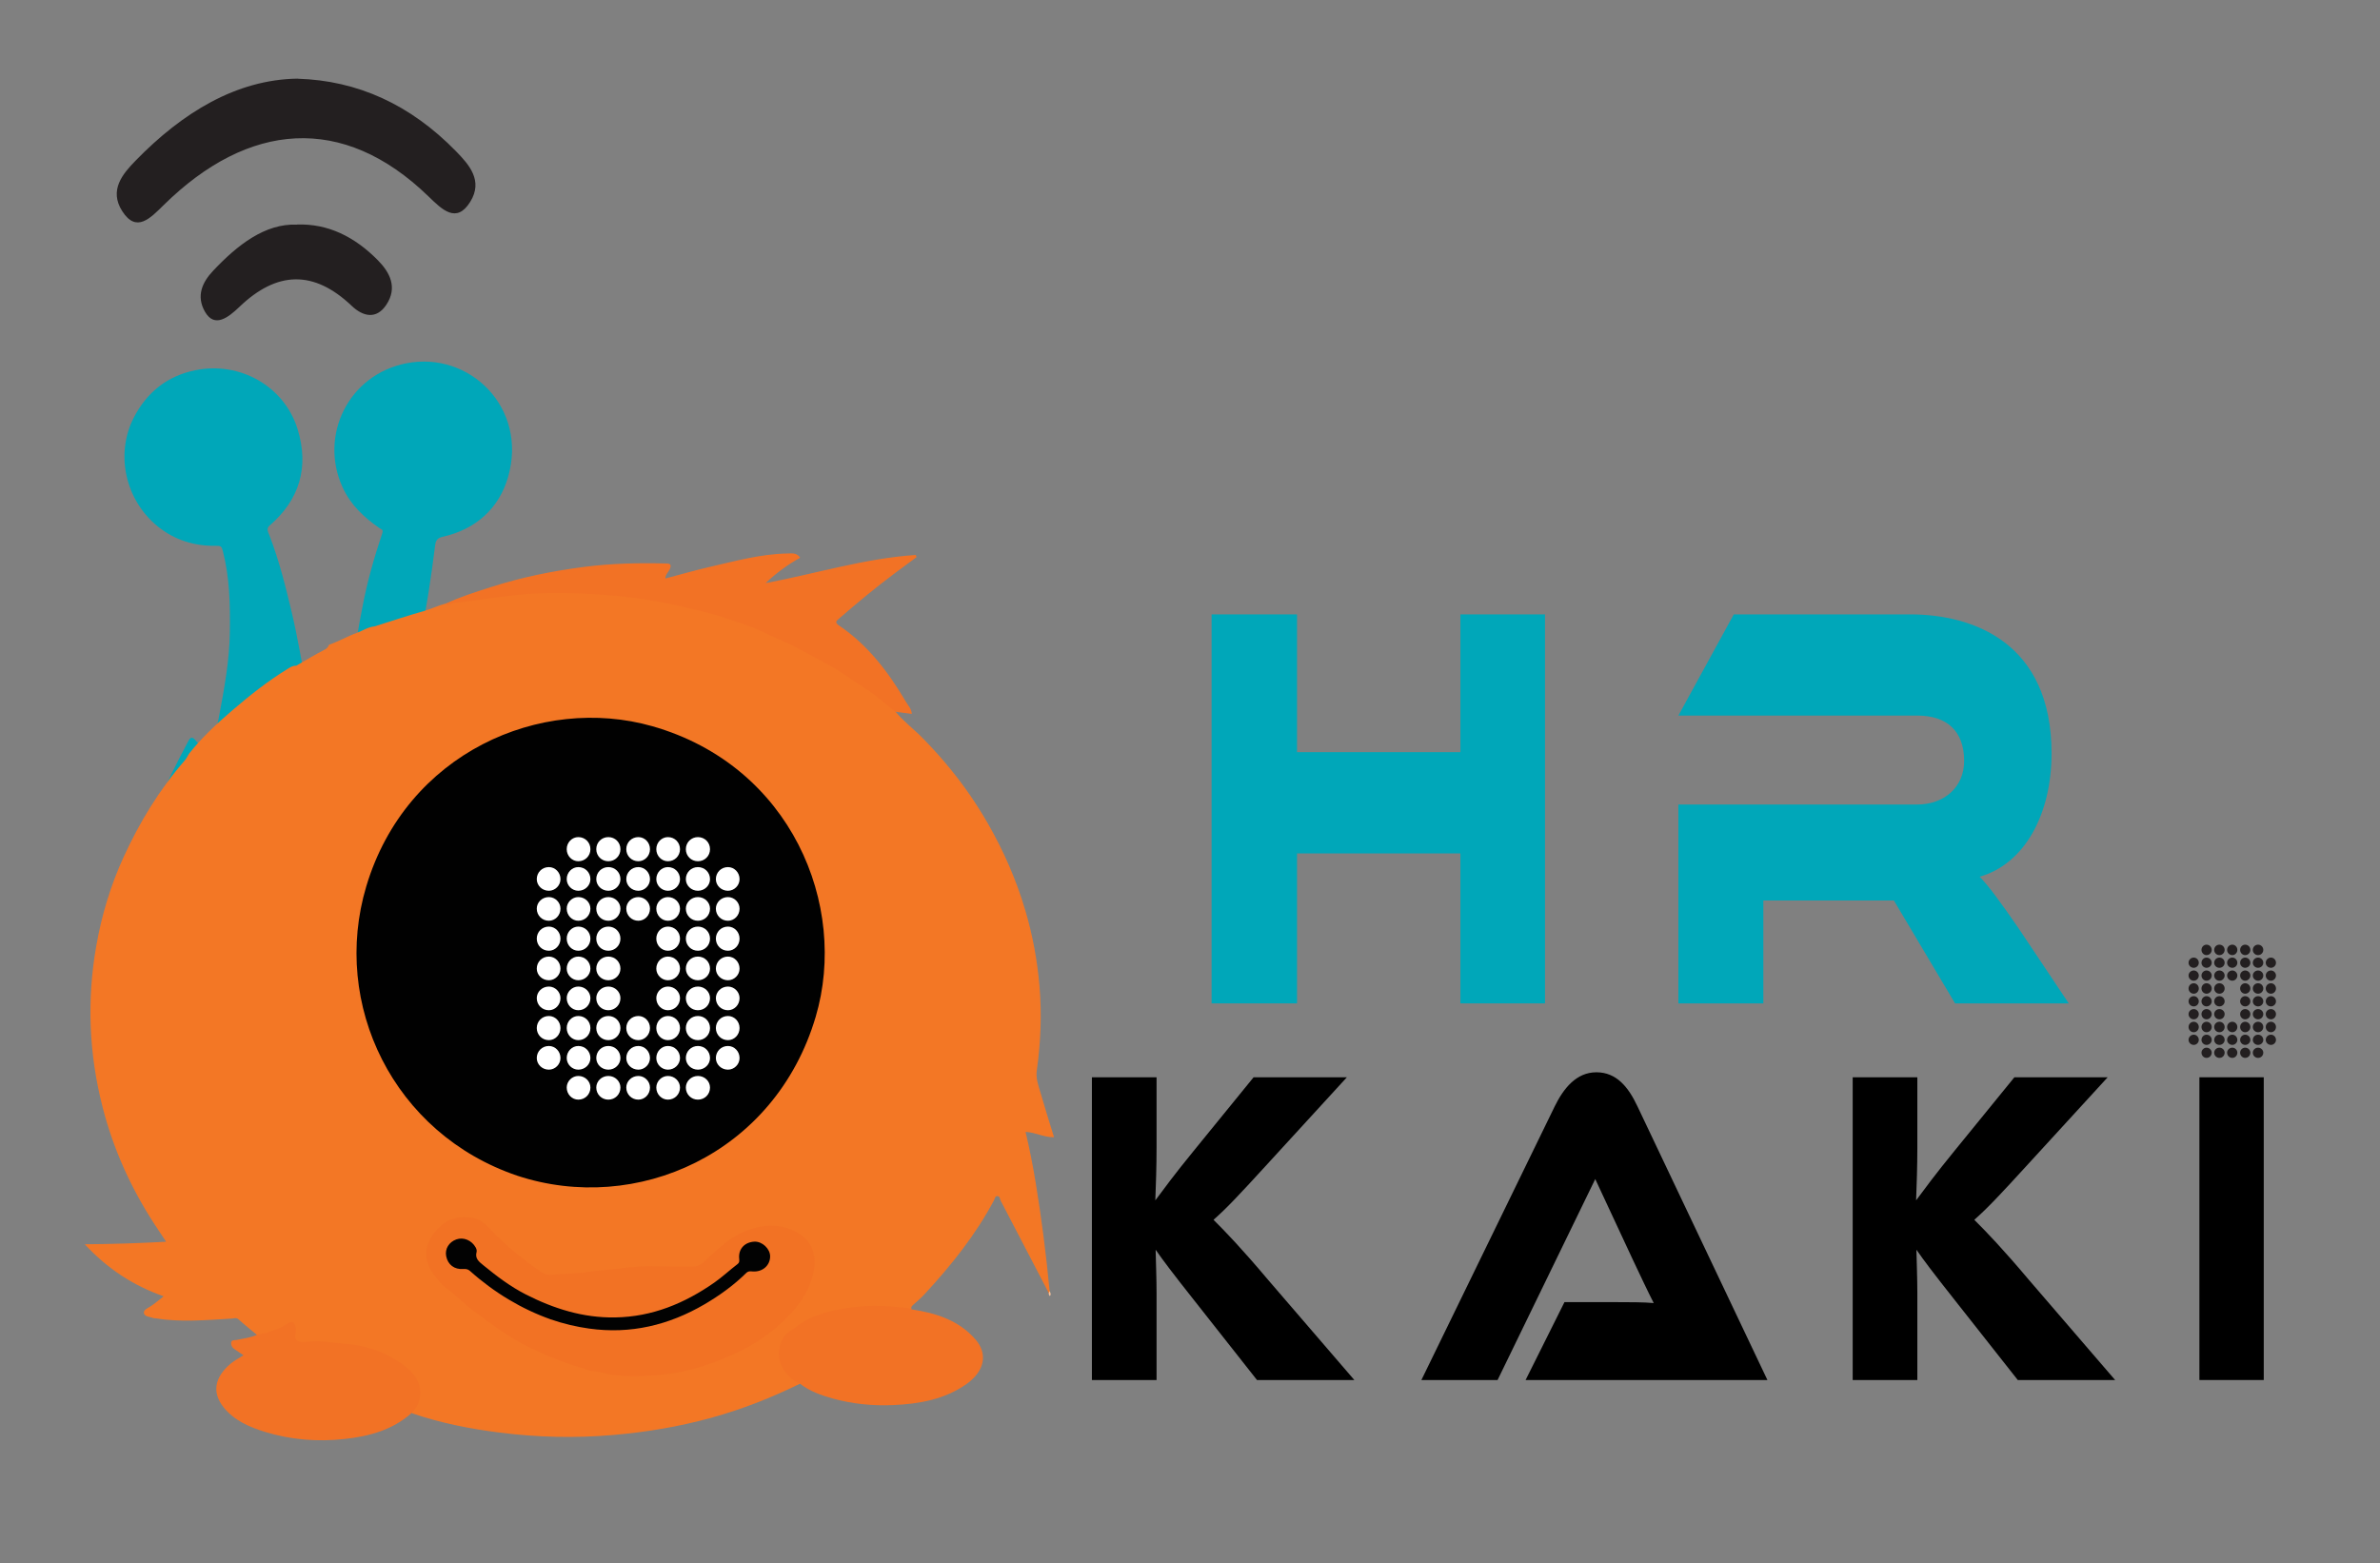
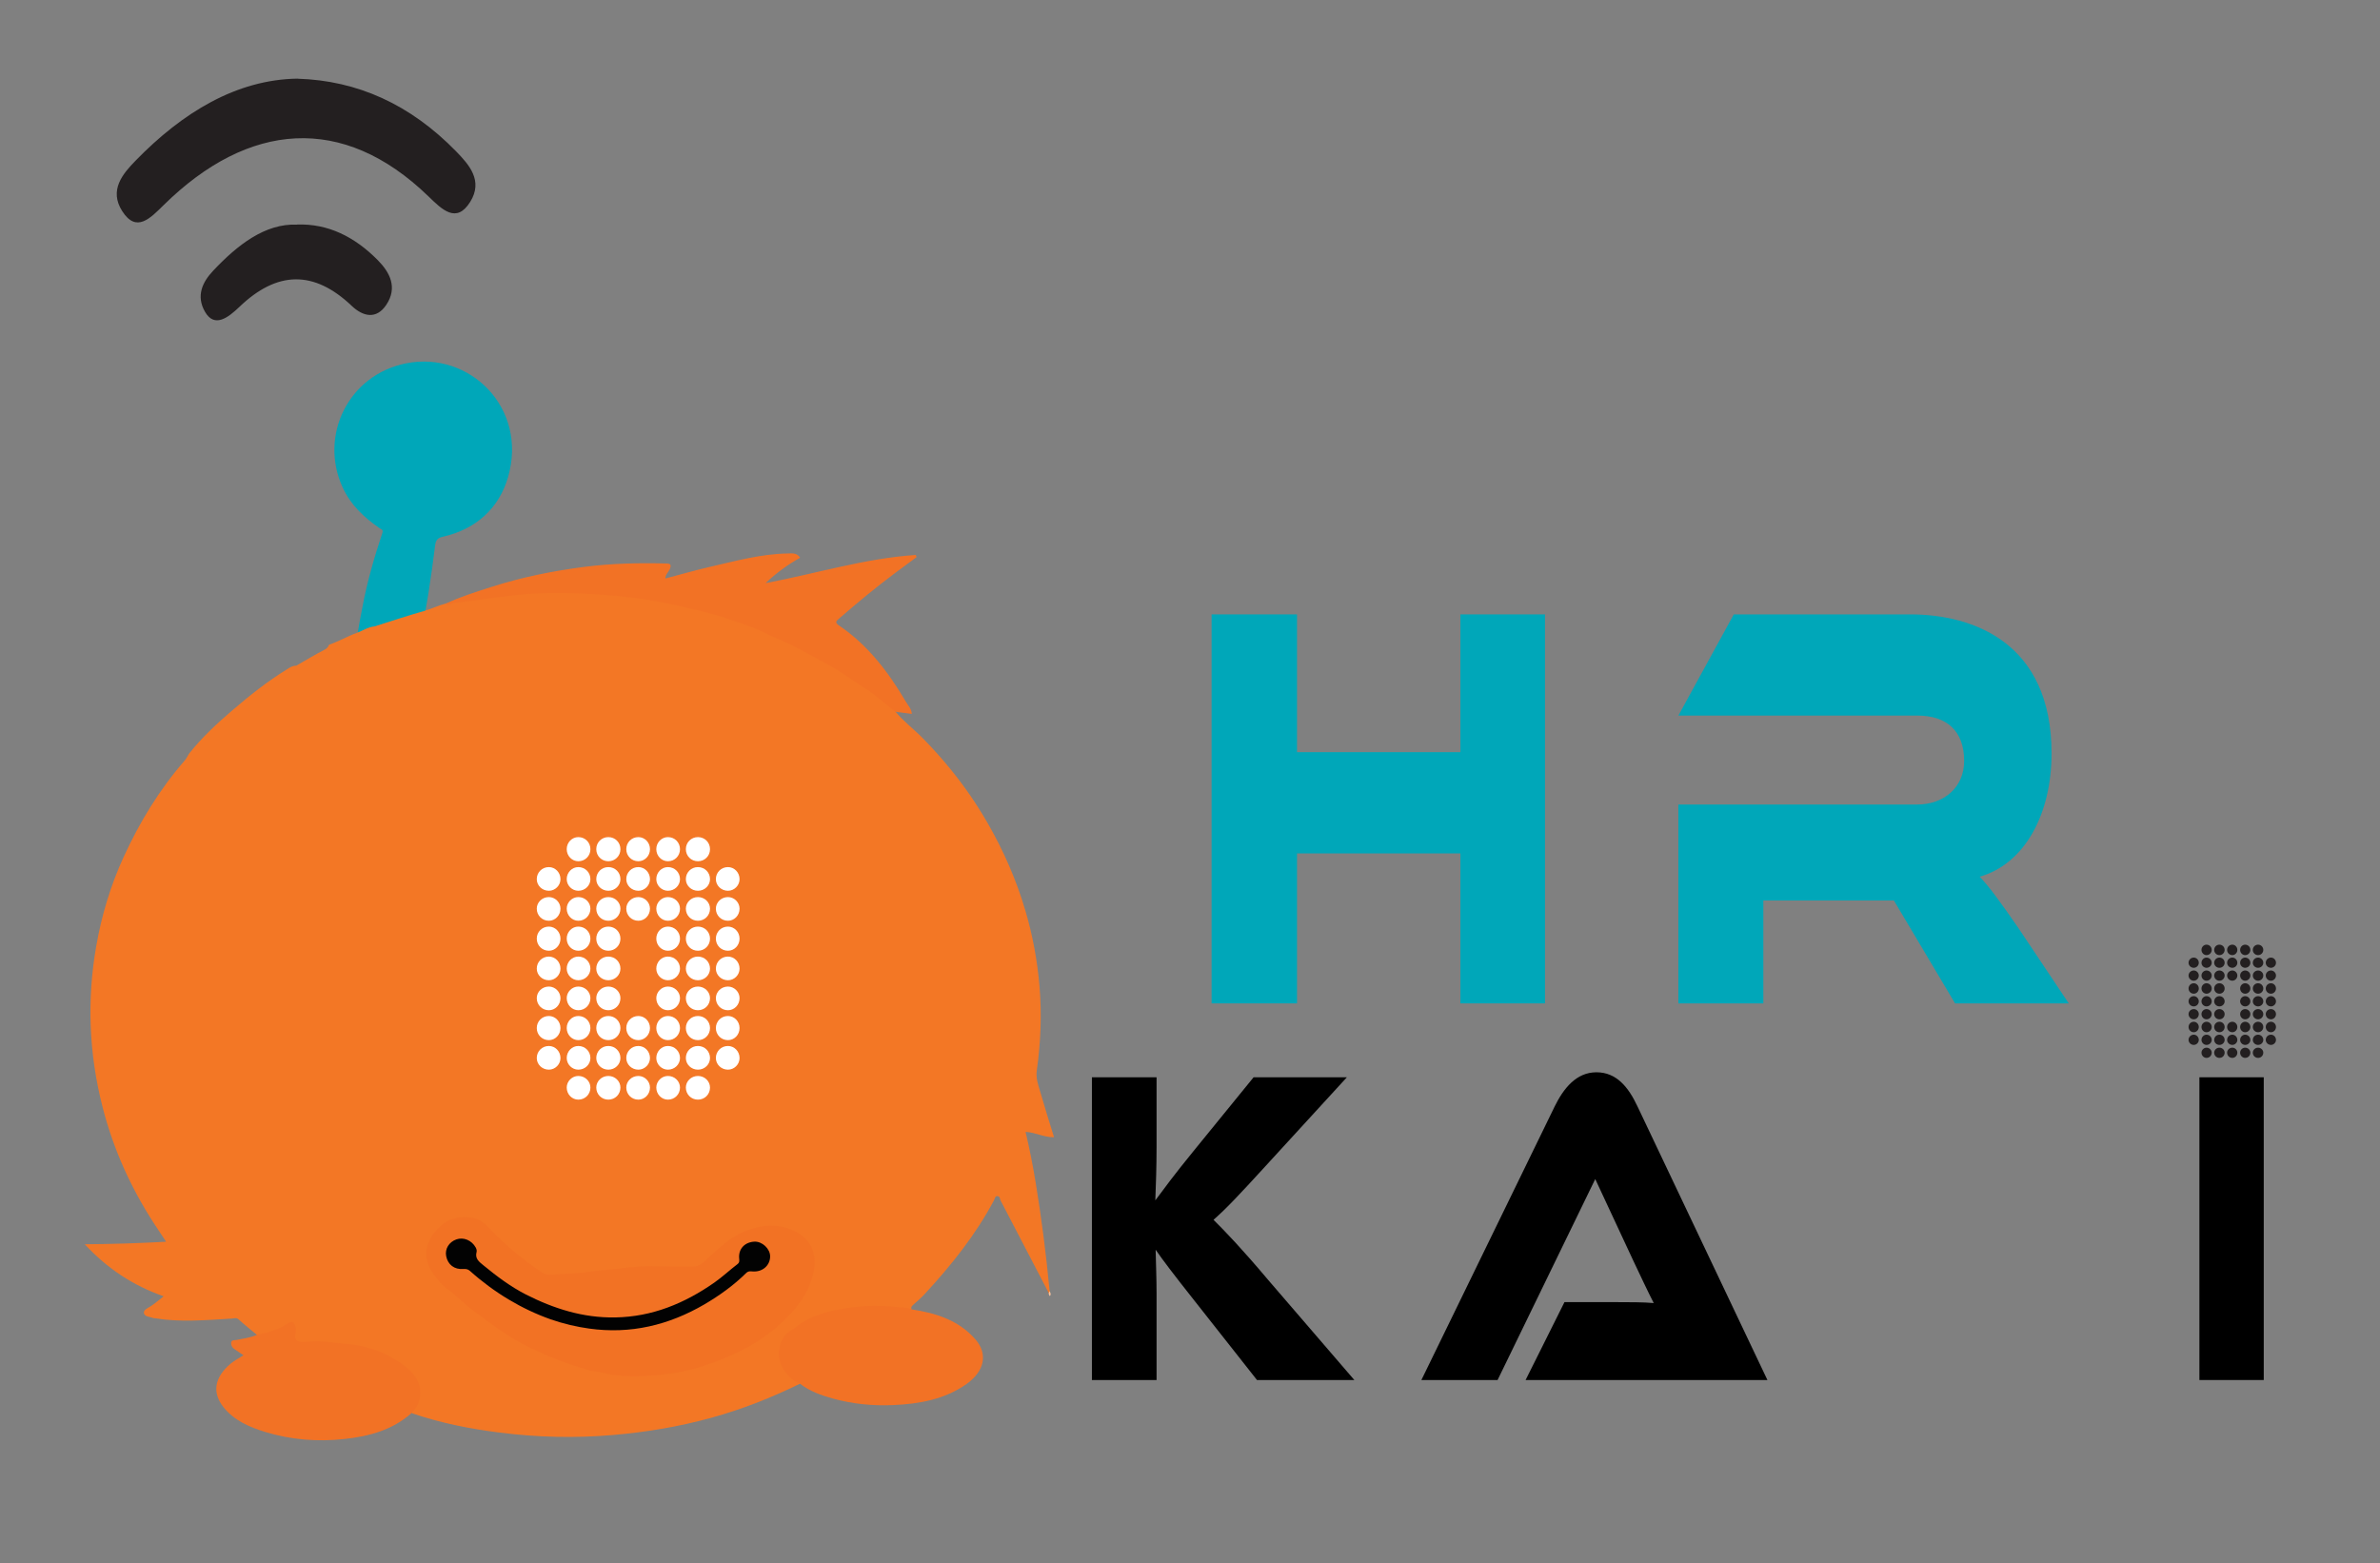
<svg xmlns="http://www.w3.org/2000/svg" width="274" height="180" xml:space="preserve" overflow="hidden">
  <rect width="100%" height="100%" fill="#808080" stroke="none" />
  <g transform="translate(-488 -166)">
    <g>
      <g>
        <g>
-           <path d="M123.817 190.611C121.666 192.009 119.373 193.24 117.408 194.851 115.939 196.055 114.46 197.276 113.026 198.524 110.681 200.569 108.494 202.746 106.458 205.083 106.405 205.145 106.255 205.119 106.149 205.128 106.671 203.269 107.485 201.525 108.282 199.772 106.37 203.995 106.662 202.507 110.026 196.161 110.22 195.789 110.424 195.506 110.813 195.94 111.336 196.524 111.831 197.135 112.442 197.86 112.841 196.311 113.283 194.877 113.566 193.399 114.177 190.124 114.797 186.849 114.832 183.503 114.876 180.387 114.814 177.28 114.027 174.227 113.894 173.695 113.77 173.607 113.292 173.625 110.778 173.678 108.486 172.97 106.529 171.385 102.776 168.322 101.634 163.02 103.803 158.825 105.317 155.904 107.68 154.054 110.858 153.408 116.009 152.354 121.117 155.266 122.63 160.206 123.958 164.561 122.869 168.314 119.382 171.314 119.001 171.642 119.24 172.049 119.373 172.385 120.497 175.298 121.25 178.325 121.967 181.352 122.657 184.282 123.135 187.256 123.71 190.213 123.737 190.345 123.79 190.469 123.834 190.602Z" fill="#00A7B9" fill-rule="nonzero" fill-opacity="1" transform="matrix(1.001 0 0 1 399.514 55.221)" />
          <path d="M136.731 184.105C135.093 185.017 133.314 185.61 131.624 186.389 131.137 186.619 130.668 186.902 130.181 187.141 129.88 187.283 129.544 187.592 129.243 187.123 129.207 184.928 129.685 182.804 130.083 180.671 130.623 177.785 131.429 174.97 132.358 172.191 132.509 171.739 132.288 171.748 132.057 171.598 130.269 170.358 128.738 168.942 127.8 166.889 125.073 160.94 128.464 153.93 135.111 152.611 142.414 151.159 149.132 157.754 146.831 165.711 145.795 169.296 143.157 171.704 139.369 172.571 138.776 172.704 138.519 172.899 138.439 173.598 137.997 177.121 137.492 180.635 136.731 184.114Z" fill="#00A7B9" fill-rule="nonzero" fill-opacity="1" transform="matrix(1.001 0 0 1 399.514 55.221)" />
          <path d="M117.939 264.469C117.231 263.876 116.514 263.309 115.832 262.69 115.567 262.451 115.31 262.583 115.053 262.601 112.132 262.769 109.22 263.044 106.299 262.575 106.211 262.557 106.104 262.575 106.025 262.539 105.635 262.38 105.016 262.406 104.945 261.946 104.892 261.583 105.414 261.388 105.75 261.167 106.246 260.84 106.697 260.441 107.22 260.034 103.697 258.795 100.731 256.839 98.147 254.042 101.289 254.024 104.325 253.927 107.503 253.75 106.998 252.979 106.538 252.307 106.096 251.625 103.405 247.465 101.404 243.004 100.183 238.197 98.625 232.09 98.377 225.92 99.466 219.715 100.085 216.174 101.112 212.74 102.608 209.474 104.449 205.446 106.733 201.684 109.654 198.329 109.849 198.108 109.973 197.825 110.132 197.568 111.61 195.692 113.354 194.081 115.168 192.523 117.151 190.823 119.196 189.203 121.418 187.831 121.745 187.628 122.055 187.407 122.462 187.433 123.569 186.796 124.657 186.132 125.79 185.548 126.056 185.406 126.144 185.229 126.251 185.008 127.348 184.636 128.349 184.043 129.437 183.645 130.119 183.397 130.73 182.972 131.473 182.901 133.376 182.299 135.271 181.671 137.191 181.122 138.032 180.883 138.811 180.485 139.661 180.272 140.697 180.051 141.741 179.865 142.786 179.688 149.601 178.493 156.435 178.573 163.242 179.653 165.995 180.095 168.73 180.715 171.403 181.591 174.988 182.777 178.431 184.229 181.777 185.99 183.857 187.088 185.813 188.371 187.752 189.673 188.964 190.487 190.159 191.381 191.222 192.417 191.301 192.487 191.346 192.576 191.354 192.682 192.293 193.824 193.479 194.709 194.506 195.754 195.63 196.896 196.692 198.082 197.701 199.321 199.285 201.259 200.702 203.322 201.959 205.499 203.817 208.721 205.296 212.103 206.34 215.67 207.172 218.502 207.703 221.379 207.951 224.318 208.226 227.566 208.093 230.815 207.641 234.028 207.509 234.966 207.827 235.754 208.066 236.586 208.553 238.286 209.084 239.968 209.624 241.72 208.465 241.747 207.473 241.154 206.349 241.101 206.809 243.039 207.19 244.978 207.509 246.925 208.181 251.032 208.712 255.148 209.102 259.291 209.102 259.335 209.128 259.388 209.146 259.432 209.19 259.556 209.164 259.654 209.049 259.716 207.199 256.157 205.349 252.59 203.49 249.032 203.393 248.846 203.419 248.527 203.127 248.5 202.826 248.474 202.817 248.793 202.72 248.978 200.604 252.962 197.816 256.449 194.771 259.751 194.346 260.211 193.877 260.618 193.408 261.034 193.24 261.185 193.134 261.327 193.266 261.548 192.337 261.504 191.408 261.424 190.478 261.38 187.584 261.229 184.742 261.53 182.025 262.583 180.874 263.026 179.803 263.69 179.006 264.602 178.201 265.531 177.847 266.983 178.705 268.266 179.183 268.974 179.892 269.443 180.423 270.09 177.148 271.701 173.766 273.037 170.243 274.011 166.534 275.038 162.755 275.675 158.913 276.003 154.549 276.383 150.212 276.277 145.875 275.728 142.44 275.294 139.041 274.622 135.749 273.489 135.713 273.232 135.881 273.055 136.005 272.869 137.121 271.17 136.448 269.753 135.412 268.735 133.969 267.31 132.172 266.496 130.199 266.044 128.782 265.717 127.339 265.584 125.906 265.425 124.994 265.319 124.082 265.425 123.17 265.381 122.409 265.345 122.285 265.257 122.276 264.504 122.276 264.38 122.294 264.248 122.285 264.124 122.241 263.238 122.046 263.159 121.294 263.584 120.409 264.088 119.391 264.274 118.435 264.619 118.267 264.681 118.081 264.664 117.966 264.469Z" fill="#F37725" fill-rule="nonzero" fill-opacity="1" transform="matrix(1.001 0 0 1 399.514 55.221)" />
          <path d="M191.328 192.7C190.186 191.806 189.115 190.806 187.893 190.036 186.415 189.097 185.025 188.026 183.468 187.203 182.043 186.451 180.635 185.645 179.192 184.928 178.289 184.477 177.316 184.149 176.422 183.68 175.023 182.954 173.518 182.52 172.049 182.007 170.668 181.529 169.216 181.193 167.783 180.839 164.614 180.06 161.427 179.529 158.179 179.29 154.7 179.033 151.23 178.927 147.742 179.29 145.344 179.537 142.98 179.962 140.581 180.21 140.263 180.246 139.988 180.644 139.634 180.299 141.325 179.493 143.113 178.936 144.883 178.369 148.397 177.236 152.009 176.51 155.665 176.041 158.772 175.643 161.905 175.581 165.047 175.66 165.552 175.669 165.632 175.855 165.428 176.316 165.278 176.661 164.941 176.9 164.915 177.387 166.658 176.926 168.376 176.431 170.111 176.032 173.023 175.368 175.908 174.563 178.927 174.51 179.449 174.501 180.033 174.386 180.423 174.997 178.971 175.802 177.67 176.767 176.448 177.918 182.211 176.838 187.849 175.067 193.718 174.678 193.753 174.758 193.78 174.846 193.815 174.926 193.01 175.519 192.204 176.121 191.399 176.714 189.133 178.404 186.955 180.219 184.822 182.069 184.548 182.308 184.415 182.467 184.902 182.804 188.212 185.043 190.567 188.15 192.567 191.549 192.824 191.992 193.231 192.372 193.266 192.983 192.585 192.886 191.947 192.806 191.31 192.718Z" fill="#F27225" fill-rule="nonzero" fill-opacity="1" transform="matrix(1.001 0 0 1 399.514 55.221)" />
          <path d="M117.939 264.469C119.134 264.212 120.32 263.929 121.356 263.247 122.002 262.822 122.232 262.92 122.409 263.619 122.542 264.15 122.082 264.849 122.63 265.168 123.038 265.398 123.684 265.265 124.171 265.23 125.472 265.124 126.72 265.407 127.994 265.496 130.464 265.664 132.73 266.443 134.704 267.877 136.032 268.842 137.094 270.107 136.616 272.002 136.465 272.595 136.129 273.073 135.713 273.497 133.518 275.436 130.862 276.153 128.03 276.463 124.923 276.808 121.86 276.56 118.877 275.648 117.063 275.091 115.319 274.321 114.115 272.816 112.787 271.152 113.018 269.39 114.938 267.779 115.381 267.416 115.903 267.142 116.399 266.823 116.036 266.576 115.673 266.328 115.31 266.08 115.062 265.903 114.956 265.62 114.983 265.354 115.027 265.035 115.381 265.106 115.593 265.062 116.381 264.894 117.195 264.814 117.939 264.469Z" fill="#F27225" fill-rule="nonzero" fill-opacity="1" transform="matrix(1.001 0 0 1 399.514 55.221)" />
          <path d="M180.37 270.09C178.971 269.505 177.767 267.779 177.988 266.31 178.112 265.487 178.378 264.584 179.272 264.035 179.909 263.646 180.467 263.132 181.14 262.778 182.22 262.212 183.361 261.849 184.539 261.61 186.858 261.141 189.186 260.999 191.549 261.273 192.116 261.335 192.691 261.273 193.222 261.539 196.028 261.955 198.666 262.787 200.587 265 202.047 266.682 201.622 268.664 199.56 270.134 197.046 271.913 194.125 272.426 191.124 272.559 188.761 272.665 186.424 272.426 184.149 271.798 182.804 271.426 181.494 270.948 180.378 270.081Z" fill="#F27225" fill-rule="nonzero" fill-opacity="1" transform="matrix(1.001 0 0 1 399.514 55.221)" />
          <path d="M209.005 259.724C209.04 259.627 209.075 259.538 209.102 259.441 209.217 259.609 209.306 259.831 209.164 259.972 209.084 260.052 209.031 259.831 209.005 259.716Z" fill="#F9C29C" fill-rule="nonzero" fill-opacity="1" transform="matrix(1.001 0 0 1 399.514 55.221)" />
-           <path d="M147.884 246.146C133.642 241.322 126.463 226.416 130.526 212.828 135.12 197.453 150.628 190.744 163.436 194.399 179.387 198.958 185.999 215.024 182.211 227.85 177.537 243.668 161.551 250.669 147.884 246.146Z" fill="#010101" fill-rule="nonzero" fill-opacity="1" transform="matrix(1.001 0 0 1 399.514 55.221)" />
+           <path d="M147.884 246.146Z" fill="#010101" fill-rule="nonzero" fill-opacity="1" transform="matrix(1.001 0 0 1 399.514 55.221)" />
          <path d="M155.612 268.372C153.408 267.753 151.434 266.947 149.486 266.018 146.972 264.823 144.813 263.168 142.617 261.521 141.635 260.787 140.812 259.875 139.811 259.158 139.103 258.644 138.554 257.927 138.068 257.184 137.014 255.573 137.298 253.882 138.581 252.431 139.758 251.094 141.157 250.731 142.794 251.014 143.83 251.191 144.503 252.015 145.175 252.705 146.831 254.413 148.663 255.883 150.619 257.219 151.053 257.511 151.504 257.591 152.053 257.538 153.354 257.396 154.691 257.449 155.983 257.237 157.24 257.033 158.506 256.989 159.763 256.821 161.206 256.626 162.675 256.529 164.153 256.582 165.49 256.626 166.827 256.617 168.163 256.609 168.916 256.609 169.394 256.033 169.872 255.6 171.146 254.431 172.394 253.227 173.996 252.572 176.032 251.749 178.148 251.572 180.131 252.714 181.927 253.75 182.397 255.529 181.901 257.538 181.308 259.937 179.83 261.681 178.095 263.256 175.616 265.513 172.66 266.93 169.5 267.992 167.791 268.567 166.021 268.921 164.268 269.081 162.056 269.284 159.798 269.39 157.585 268.815 156.904 268.638 156.169 268.673 155.638 268.381Z" fill="#F27224" fill-rule="nonzero" fill-opacity="1" transform="matrix(1.001 0 0 1 399.514 55.221)" />
          <path d="M151.69 262.672C148.406 261.504 145.246 259.618 142.458 257.122 142.228 256.918 142.007 256.865 141.688 256.892 140.652 256.971 139.909 256.396 139.714 255.422 139.546 254.582 140.033 253.785 140.882 253.484 141.706 253.192 142.653 253.581 143.113 254.422 143.193 254.573 143.255 254.776 143.21 254.927 142.998 255.706 143.503 256.06 144.007 256.476 145.538 257.733 147.123 258.928 148.875 259.822 152.089 261.459 155.461 262.53 159.143 262.468 163.41 262.398 167.136 260.849 170.562 258.45 171.483 257.804 172.306 257.025 173.2 256.343 173.456 256.148 173.439 255.962 173.412 255.697 173.297 254.59 174.041 253.785 175.191 253.741 176.068 253.714 176.971 254.564 176.971 255.431 176.971 256.485 176.103 257.246 174.979 257.175 174.722 257.157 174.474 257.104 174.218 257.352 172.784 258.768 171.155 259.937 169.429 260.955 165.322 263.354 160.931 264.416 156.169 263.752 154.718 263.548 153.31 263.23 151.681 262.672Z" fill="#020202" fill-rule="nonzero" fill-opacity="1" transform="matrix(1.001 0 0 1 399.514 55.221)" />
          <path d="M122.622 119.842C129.499 120.046 135.589 122.799 140.856 128.207 142.343 129.738 143.998 131.579 142.476 134.022 140.891 136.572 139.245 134.916 137.66 133.376 127.809 123.825 116.948 124.826 107.255 134.359 105.688 135.899 104.086 137.643 102.458 135.093 100.909 132.677 102.502 130.8 104.007 129.26 109.38 123.737 115.593 119.931 122.63 119.833Z" fill="#231F20" fill-rule="nonzero" fill-opacity="1" transform="matrix(1.001 0 0 1 399.514 55.221)" />
          <path d="M122.56 136.634C126.109 136.51 129.181 138.023 131.871 140.759 133.226 142.139 134.155 143.874 132.827 145.875 131.677 147.601 130.137 147.22 128.853 145.999 124.489 141.847 120.249 141.962 115.921 146.123 114.655 147.335 113.079 148.566 111.991 146.707 110.902 144.839 111.699 143.237 112.911 141.953 115.673 139.015 118.868 136.483 122.568 136.643Z" fill="#231F20" fill-rule="nonzero" fill-opacity="1" transform="matrix(1.001 0 0 1 399.514 55.221)" />
          <path d="M266.089 226.309 256.361 226.309 256.361 209.04 237.569 209.04 237.569 226.309 227.743 226.309 227.743 181.52 237.569 181.52 237.569 197.382 256.361 197.382 256.361 181.52 266.089 181.52 266.089 226.309Z" fill="#00A7B9" fill-rule="nonzero" fill-opacity="1" transform="matrix(1.001 0 0 1 399.514 55.221)" />
          <path d="M326.333 226.309 313.25 226.309 306.213 214.457 291.201 214.457 291.201 226.309 281.429 226.309 281.429 203.41 308.913 203.41C311.931 203.41 314.295 201.472 314.295 198.391 314.295 194.913 312.268 193.169 308.913 193.169L281.429 193.169 287.802 181.52 308.107 181.52C315.286 181.52 324.35 184.733 324.35 197.524 324.35 204.49 321.279 210.244 316.083 211.722 317.171 212.864 318.349 214.466 320.526 217.617L326.333 226.318Z" fill="#00A7B9" fill-rule="nonzero" fill-opacity="1" transform="matrix(1.001 0 0 1 399.514 55.221)" />
          <path d="M244.163 269.674 232.966 269.674 225.743 260.503C223.273 257.379 222.132 255.865 221.308 254.67 221.344 256.29 221.415 258.007 221.415 259.671L221.415 269.674 213.979 269.674 213.979 234.816 221.415 234.816 221.415 242.889C221.415 245.022 221.344 247.164 221.273 248.987 222.202 247.739 223.495 245.969 225.672 243.305L232.576 234.816 243.305 234.816 234.152 244.818C230.965 248.306 229.505 249.872 227.965 251.227 229.328 252.581 231.187 254.511 234.258 258.158L244.163 269.674Z" fill="#000000" fill-rule="nonzero" fill-opacity="1" transform="matrix(1.001 0 0 1 399.514 55.221)" />
          <path d="M263.858 269.674 268.328 260.707 274.338 260.707C275.772 260.707 277.445 260.707 278.596 260.813 277.95 259.565 276.95 257.423 276.162 255.759L271.869 246.535 260.636 269.674 251.873 269.674 267.213 238.153C268.213 236.117 269.682 234.241 272.002 234.241 274.321 234.241 275.684 235.958 276.719 238.153L291.67 269.674 263.84 269.674Z" fill="#000000" fill-rule="nonzero" fill-opacity="1" transform="matrix(1.001 0 0 1 399.514 55.221)" />
-           <path d="M331.661 269.674 320.464 269.674 313.241 260.503C310.772 257.379 309.63 255.865 308.807 254.67 308.842 256.29 308.913 258.007 308.913 259.671L308.913 269.674 301.477 269.674 301.477 234.816 308.913 234.816 308.913 242.889C308.913 245.022 308.842 247.164 308.771 248.987 309.701 247.739 310.993 245.969 313.17 243.305L320.075 234.816 330.803 234.816 321.65 244.818C318.464 248.306 317.003 249.872 315.463 251.227 316.826 252.581 318.685 254.511 321.757 258.158L331.661 269.674Z" fill="#000000" fill-rule="nonzero" fill-opacity="1" transform="matrix(1.001 0 0 1 399.514 55.221)" />
          <path d="M348.754 269.674 341.354 269.674 341.354 234.816 348.754 234.816 348.754 269.674Z" fill="#000000" fill-rule="nonzero" fill-opacity="1" transform="matrix(1.001 0 0 1 399.514 55.221)" />
          <path d="M151.522 210.616C152.248 210.616 152.859 211.226 152.859 212.005 152.859 212.731 152.248 213.342 151.522 213.342 150.743 213.342 150.132 212.731 150.132 212.005 150.132 211.226 150.743 210.616 151.522 210.616ZM151.522 214.068C152.248 214.068 152.859 214.678 152.859 215.404 152.859 216.183 152.248 216.794 151.522 216.794 150.743 216.794 150.132 216.183 150.132 215.404 150.132 214.678 150.743 214.068 151.522 214.068ZM151.522 217.467C152.248 217.467 152.859 218.077 152.859 218.856 152.859 219.635 152.248 220.246 151.522 220.246 150.743 220.246 150.132 219.635 150.132 218.856 150.132 218.077 150.743 217.467 151.522 217.467ZM151.522 220.919C152.248 220.919 152.859 221.53 152.859 222.309 152.859 223.034 152.248 223.645 151.522 223.645 150.743 223.645 150.132 223.034 150.132 222.309 150.132 221.53 150.743 220.919 151.522 220.919ZM151.522 224.371C152.248 224.371 152.859 224.982 152.859 225.708 152.859 226.486 152.248 227.097 151.522 227.097 150.743 227.097 150.132 226.486 150.132 225.708 150.132 224.982 150.743 224.371 151.522 224.371ZM151.522 227.761C152.248 227.761 152.859 228.372 152.859 229.151 152.859 229.93 152.248 230.541 151.522 230.541 150.743 230.541 150.132 229.93 150.132 229.151 150.132 228.372 150.743 227.761 151.522 227.761ZM151.522 231.213C152.248 231.213 152.859 231.824 152.859 232.603 152.859 233.329 152.248 233.94 151.522 233.94 150.743 233.94 150.132 233.329 150.132 232.603 150.132 231.824 150.743 231.213 151.522 231.213ZM154.912 207.163C155.691 207.163 156.302 207.774 156.302 208.553 156.302 209.332 155.691 209.943 154.912 209.943 154.186 209.943 153.576 209.332 153.576 208.553 153.576 207.774 154.186 207.163 154.912 207.163ZM154.912 210.616C155.691 210.616 156.302 211.226 156.302 212.005 156.302 212.731 155.691 213.342 154.912 213.342 154.186 213.342 153.576 212.731 153.576 212.005 153.576 211.226 154.186 210.616 154.912 210.616ZM154.912 214.068C155.691 214.068 156.302 214.678 156.302 215.404 156.302 216.183 155.691 216.794 154.912 216.794 154.186 216.794 153.576 216.183 153.576 215.404 153.576 214.678 154.186 214.068 154.912 214.068ZM154.912 217.467C155.691 217.467 156.302 218.077 156.302 218.856 156.302 219.635 155.691 220.246 154.912 220.246 154.186 220.246 153.576 219.635 153.576 218.856 153.576 218.077 154.186 217.467 154.912 217.467ZM154.912 220.919C155.691 220.919 156.302 221.53 156.302 222.309 156.302 223.034 155.691 223.645 154.912 223.645 154.186 223.645 153.576 223.034 153.576 222.309 153.576 221.53 154.186 220.919 154.912 220.919ZM154.912 224.371C155.691 224.371 156.302 224.982 156.302 225.708 156.302 226.486 155.691 227.097 154.912 227.097 154.186 227.097 153.576 226.486 153.576 225.708 153.576 224.982 154.186 224.371 154.912 224.371ZM154.912 227.761C155.691 227.761 156.302 228.372 156.302 229.151 156.302 229.93 155.691 230.541 154.912 230.541 154.186 230.541 153.576 229.93 153.576 229.151 153.576 228.372 154.186 227.761 154.912 227.761ZM154.912 231.213C155.691 231.213 156.302 231.824 156.302 232.603 156.302 233.329 155.691 233.94 154.912 233.94 154.186 233.94 153.576 233.329 153.576 232.603 153.576 231.824 154.186 231.213 154.912 231.213ZM154.912 234.665C155.691 234.665 156.302 235.276 156.302 236.002 156.302 236.781 155.691 237.392 154.912 237.392 154.186 237.392 153.576 236.781 153.576 236.002 153.576 235.276 154.186 234.665 154.912 234.665ZM158.364 207.163C159.143 207.163 159.754 207.774 159.754 208.553 159.754 209.332 159.143 209.943 158.364 209.943 157.585 209.943 156.975 209.332 156.975 208.553 156.975 207.774 157.585 207.163 158.364 207.163ZM158.364 210.616C159.143 210.616 159.754 211.226 159.754 212.005 159.754 212.731 159.143 213.342 158.364 213.342 157.585 213.342 156.975 212.731 156.975 212.005 156.975 211.226 157.585 210.616 158.364 210.616ZM158.364 214.068C159.143 214.068 159.754 214.678 159.754 215.404 159.754 216.183 159.143 216.794 158.364 216.794 157.585 216.794 156.975 216.183 156.975 215.404 156.975 214.678 157.585 214.068 158.364 214.068ZM158.364 217.467C159.143 217.467 159.754 218.077 159.754 218.856 159.754 219.635 159.143 220.246 158.364 220.246 157.585 220.246 156.975 219.635 156.975 218.856 156.975 218.077 157.585 217.467 158.364 217.467ZM158.364 220.919C159.143 220.919 159.754 221.53 159.754 222.309 159.754 223.034 159.143 223.645 158.364 223.645 157.585 223.645 156.975 223.034 156.975 222.309 156.975 221.53 157.585 220.919 158.364 220.919ZM158.364 224.371C159.143 224.371 159.754 224.982 159.754 225.708 159.754 226.486 159.143 227.097 158.364 227.097 157.585 227.097 156.975 226.486 156.975 225.708 156.975 224.982 157.585 224.371 158.364 224.371ZM158.364 227.761C159.143 227.761 159.754 228.372 159.754 229.151 159.754 229.93 159.143 230.541 158.364 230.541 157.585 230.541 156.975 229.93 156.975 229.151 156.975 228.372 157.585 227.761 158.364 227.761ZM158.364 231.213C159.143 231.213 159.754 231.824 159.754 232.603 159.754 233.329 159.143 233.94 158.364 233.94 157.585 233.94 156.975 233.329 156.975 232.603 156.975 231.824 157.585 231.213 158.364 231.213ZM158.364 234.665C159.143 234.665 159.754 235.276 159.754 236.002 159.754 236.781 159.143 237.392 158.364 237.392 157.585 237.392 156.975 236.781 156.975 236.002 156.975 235.276 157.585 234.665 158.364 234.665ZM161.817 207.163C162.542 207.163 163.153 207.774 163.153 208.553 163.153 209.332 162.542 209.943 161.817 209.943 161.038 209.943 160.427 209.332 160.427 208.553 160.427 207.774 161.038 207.163 161.817 207.163ZM161.817 210.616C162.542 210.616 163.153 211.226 163.153 212.005 163.153 212.731 162.542 213.342 161.817 213.342 161.038 213.342 160.427 212.731 160.427 212.005 160.427 211.226 161.038 210.616 161.817 210.616ZM161.817 214.068C162.542 214.068 163.153 214.678 163.153 215.404 163.153 216.183 162.542 216.794 161.817 216.794 161.038 216.794 160.427 216.183 160.427 215.404 160.427 214.678 161.038 214.068 161.817 214.068ZM161.817 227.761C162.542 227.761 163.153 228.372 163.153 229.151 163.153 229.93 162.542 230.541 161.817 230.541 161.038 230.541 160.427 229.93 160.427 229.151 160.427 228.372 161.038 227.761 161.817 227.761ZM161.817 231.213C162.542 231.213 163.153 231.824 163.153 232.603 163.153 233.329 162.542 233.94 161.817 233.94 161.038 233.94 160.427 233.329 160.427 232.603 160.427 231.824 161.038 231.213 161.817 231.213ZM161.817 234.665C162.542 234.665 163.153 235.276 163.153 236.002 163.153 236.781 162.542 237.392 161.817 237.392 161.038 237.392 160.427 236.781 160.427 236.002 160.427 235.276 161.038 234.665 161.817 234.665ZM165.216 207.163C165.995 207.163 166.605 207.774 166.605 208.553 166.605 209.332 165.995 209.943 165.216 209.943 164.49 209.943 163.879 209.332 163.879 208.553 163.879 207.774 164.49 207.163 165.216 207.163ZM165.216 210.616C165.995 210.616 166.605 211.226 166.605 212.005 166.605 212.731 165.995 213.342 165.216 213.342 164.49 213.342 163.879 212.731 163.879 212.005 163.879 211.226 164.49 210.616 165.216 210.616ZM165.216 214.068C165.995 214.068 166.605 214.678 166.605 215.404 166.605 216.183 165.995 216.794 165.216 216.794 164.49 216.794 163.879 216.183 163.879 215.404 163.879 214.678 164.49 214.068 165.216 214.068ZM165.216 217.467C165.995 217.467 166.605 218.077 166.605 218.856 166.605 219.635 165.995 220.246 165.216 220.246 164.49 220.246 163.879 219.635 163.879 218.856 163.879 218.077 164.49 217.467 165.216 217.467ZM165.216 220.919C165.995 220.919 166.605 221.53 166.605 222.309 166.605 223.034 165.995 223.645 165.216 223.645 164.49 223.645 163.879 223.034 163.879 222.309 163.879 221.53 164.49 220.919 165.216 220.919ZM165.216 224.371C165.995 224.371 166.605 224.982 166.605 225.708 166.605 226.486 165.995 227.097 165.216 227.097 164.49 227.097 163.879 226.486 163.879 225.708 163.879 224.982 164.49 224.371 165.216 224.371ZM165.216 227.761C165.995 227.761 166.605 228.372 166.605 229.151 166.605 229.93 165.995 230.541 165.216 230.541 164.49 230.541 163.879 229.93 163.879 229.151 163.879 228.372 164.49 227.761 165.216 227.761ZM165.216 231.213C165.995 231.213 166.605 231.824 166.605 232.603 166.605 233.329 165.995 233.94 165.216 233.94 164.49 233.94 163.879 233.329 163.879 232.603 163.879 231.824 164.49 231.213 165.216 231.213ZM165.216 234.665C165.995 234.665 166.605 235.276 166.605 236.002 166.605 236.781 165.995 237.392 165.216 237.392 164.49 237.392 163.879 236.781 163.879 236.002 163.879 235.276 164.49 234.665 165.216 234.665ZM168.668 207.163C169.447 207.163 170.057 207.774 170.057 208.553 170.057 209.332 169.447 209.943 168.668 209.943 167.889 209.943 167.278 209.332 167.278 208.553 167.278 207.774 167.889 207.163 168.668 207.163ZM168.668 210.616C169.447 210.616 170.057 211.226 170.057 212.005 170.057 212.731 169.447 213.342 168.668 213.342 167.889 213.342 167.278 212.731 167.278 212.005 167.278 211.226 167.889 210.616 168.668 210.616ZM168.668 214.068C169.447 214.068 170.057 214.678 170.057 215.404 170.057 216.183 169.447 216.794 168.668 216.794 167.889 216.794 167.278 216.183 167.278 215.404 167.278 214.678 167.889 214.068 168.668 214.068ZM168.668 217.467C169.447 217.467 170.057 218.077 170.057 218.856 170.057 219.635 169.447 220.246 168.668 220.246 167.889 220.246 167.278 219.635 167.278 218.856 167.278 218.077 167.889 217.467 168.668 217.467ZM168.668 220.919C169.447 220.919 170.057 221.53 170.057 222.309 170.057 223.034 169.447 223.645 168.668 223.645 167.889 223.645 167.278 223.034 167.278 222.309 167.278 221.53 167.889 220.919 168.668 220.919ZM168.668 224.371C169.447 224.371 170.057 224.982 170.057 225.708 170.057 226.486 169.447 227.097 168.668 227.097 167.889 227.097 167.278 226.486 167.278 225.708 167.278 224.982 167.889 224.371 168.668 224.371ZM168.668 227.761C169.447 227.761 170.057 228.372 170.057 229.151 170.057 229.93 169.447 230.541 168.668 230.541 167.889 230.541 167.278 229.93 167.278 229.151 167.278 228.372 167.889 227.761 168.668 227.761ZM168.668 231.213C169.447 231.213 170.057 231.824 170.057 232.603 170.057 233.329 169.447 233.94 168.668 233.94 167.889 233.94 167.278 233.329 167.278 232.603 167.278 231.824 167.889 231.213 168.668 231.213ZM168.668 234.665C169.447 234.665 170.057 235.276 170.057 236.002 170.057 236.781 169.447 237.392 168.668 237.392 167.889 237.392 167.278 236.781 167.278 236.002 167.278 235.276 167.889 234.665 168.668 234.665ZM172.12 210.616C172.846 210.616 173.456 211.226 173.456 212.005 173.456 212.731 172.846 213.342 172.12 213.342 171.341 213.342 170.73 212.731 170.73 212.005 170.73 211.226 171.341 210.616 172.12 210.616ZM172.12 214.068C172.846 214.068 173.456 214.678 173.456 215.404 173.456 216.183 172.846 216.794 172.12 216.794 171.341 216.794 170.73 216.183 170.73 215.404 170.73 214.678 171.341 214.068 172.12 214.068ZM172.12 217.467C172.846 217.467 173.456 218.077 173.456 218.856 173.456 219.635 172.846 220.246 172.12 220.246 171.341 220.246 170.73 219.635 170.73 218.856 170.73 218.077 171.341 217.467 172.12 217.467ZM172.12 220.919C172.846 220.919 173.456 221.53 173.456 222.309 173.456 223.034 172.846 223.645 172.12 223.645 171.341 223.645 170.73 223.034 170.73 222.309 170.73 221.53 171.341 220.919 172.12 220.919ZM172.12 224.371C172.846 224.371 173.456 224.982 173.456 225.708 173.456 226.486 172.846 227.097 172.12 227.097 171.341 227.097 170.73 226.486 170.73 225.708 170.73 224.982 171.341 224.371 172.12 224.371ZM172.12 227.761C172.846 227.761 173.456 228.372 173.456 229.151 173.456 229.93 172.846 230.541 172.12 230.541 171.341 230.541 170.73 229.93 170.73 229.151 170.73 228.372 171.341 227.761 172.12 227.761ZM172.12 231.213C172.846 231.213 173.456 231.824 173.456 232.603 173.456 233.329 172.846 233.94 172.12 233.94 171.341 233.94 170.73 233.329 170.73 232.603 170.73 231.824 171.341 231.213 172.12 231.213Z" fill="#FFFFFF" fill-rule="nonzero" fill-opacity="1" transform="matrix(1.001 0 0 1 399.514 55.221)" />
          <path d="M340.708 221.034C341.018 221.034 341.283 221.299 341.283 221.636 341.283 221.946 341.018 222.211 340.708 222.211 340.371 222.211 340.106 221.946 340.106 221.636 340.106 221.299 340.371 221.034 340.708 221.034ZM340.708 222.521C341.018 222.521 341.283 222.787 341.283 223.096 341.283 223.433 341.018 223.698 340.708 223.698 340.371 223.698 340.106 223.433 340.106 223.096 340.106 222.787 340.371 222.521 340.708 222.521ZM340.708 223.99C341.018 223.99 341.283 224.256 341.283 224.592 341.283 224.929 341.018 225.194 340.708 225.194 340.371 225.194 340.106 224.929 340.106 224.592 340.106 224.256 340.371 223.99 340.708 223.99ZM340.708 225.477C341.018 225.477 341.283 225.743 341.283 226.079 341.283 226.389 341.018 226.655 340.708 226.655 340.371 226.655 340.106 226.389 340.106 226.079 340.106 225.743 340.371 225.477 340.708 225.477ZM340.708 226.964C341.018 226.964 341.283 227.23 341.283 227.54 341.283 227.876 341.018 228.142 340.708 228.142 340.371 228.142 340.106 227.876 340.106 227.54 340.106 227.23 340.371 226.964 340.708 226.964ZM340.708 228.425C341.018 228.425 341.283 228.691 341.283 229.027 341.283 229.363 341.018 229.629 340.708 229.629 340.371 229.629 340.106 229.363 340.106 229.027 340.106 228.691 340.371 228.425 340.708 228.425ZM340.708 229.912C341.018 229.912 341.283 230.178 341.283 230.514 341.283 230.824 341.018 231.089 340.708 231.089 340.371 231.089 340.106 230.824 340.106 230.514 340.106 230.178 340.371 229.912 340.708 229.912ZM342.168 219.547C342.505 219.547 342.77 219.812 342.77 220.149 342.77 220.485 342.505 220.751 342.168 220.751 341.859 220.751 341.593 220.485 341.593 220.149 341.593 219.812 341.859 219.547 342.168 219.547ZM342.168 221.034C342.505 221.034 342.77 221.299 342.77 221.636 342.77 221.946 342.505 222.211 342.168 222.211 341.859 222.211 341.593 221.946 341.593 221.636 341.593 221.299 341.859 221.034 342.168 221.034ZM342.168 222.521C342.505 222.521 342.77 222.787 342.77 223.096 342.77 223.433 342.505 223.698 342.168 223.698 341.859 223.698 341.593 223.433 341.593 223.096 341.593 222.787 341.859 222.521 342.168 222.521ZM342.168 223.99C342.505 223.99 342.77 224.256 342.77 224.592 342.77 224.929 342.505 225.194 342.168 225.194 341.859 225.194 341.593 224.929 341.593 224.592 341.593 224.256 341.859 223.99 342.168 223.99ZM342.168 225.477C342.505 225.477 342.77 225.743 342.77 226.079 342.77 226.389 342.505 226.655 342.168 226.655 341.859 226.655 341.593 226.389 341.593 226.079 341.593 225.743 341.859 225.477 342.168 225.477ZM342.168 226.964C342.505 226.964 342.77 227.23 342.77 227.54 342.77 227.876 342.505 228.142 342.168 228.142 341.859 228.142 341.593 227.876 341.593 227.54 341.593 227.23 341.859 226.964 342.168 226.964ZM342.168 228.425C342.505 228.425 342.77 228.691 342.77 229.027 342.77 229.363 342.505 229.629 342.168 229.629 341.859 229.629 341.593 229.363 341.593 229.027 341.593 228.691 341.859 228.425 342.168 228.425ZM342.168 229.912C342.505 229.912 342.77 230.178 342.77 230.514 342.77 230.824 342.505 231.089 342.168 231.089 341.859 231.089 341.593 230.824 341.593 230.514 341.593 230.178 341.859 229.912 342.168 229.912ZM342.168 231.408C342.505 231.408 342.77 231.674 342.77 231.983 342.77 232.32 342.505 232.585 342.168 232.585 341.859 232.585 341.593 232.32 341.593 231.983 341.593 231.674 341.859 231.408 342.168 231.408ZM343.655 219.547C343.992 219.547 344.257 219.812 344.257 220.149 344.257 220.485 343.992 220.751 343.655 220.751 343.319 220.751 343.054 220.485 343.054 220.149 343.054 219.812 343.319 219.547 343.655 219.547ZM343.655 221.034C343.992 221.034 344.257 221.299 344.257 221.636 344.257 221.946 343.992 222.211 343.655 222.211 343.319 222.211 343.054 221.946 343.054 221.636 343.054 221.299 343.319 221.034 343.655 221.034ZM343.655 222.521C343.992 222.521 344.257 222.787 344.257 223.096 344.257 223.433 343.992 223.698 343.655 223.698 343.319 223.698 343.054 223.433 343.054 223.096 343.054 222.787 343.319 222.521 343.655 222.521ZM343.655 223.99C343.992 223.99 344.257 224.256 344.257 224.592 344.257 224.929 343.992 225.194 343.655 225.194 343.319 225.194 343.054 224.929 343.054 224.592 343.054 224.256 343.319 223.99 343.655 223.99ZM343.655 225.477C343.992 225.477 344.257 225.743 344.257 226.079 344.257 226.389 343.992 226.655 343.655 226.655 343.319 226.655 343.054 226.389 343.054 226.079 343.054 225.743 343.319 225.477 343.655 225.477ZM343.655 226.964C343.992 226.964 344.257 227.23 344.257 227.54 344.257 227.876 343.992 228.142 343.655 228.142 343.319 228.142 343.054 227.876 343.054 227.54 343.054 227.23 343.319 226.964 343.655 226.964ZM343.655 228.425C343.992 228.425 344.257 228.691 344.257 229.027 344.257 229.363 343.992 229.629 343.655 229.629 343.319 229.629 343.054 229.363 343.054 229.027 343.054 228.691 343.319 228.425 343.655 228.425ZM343.655 229.912C343.992 229.912 344.257 230.178 344.257 230.514 344.257 230.824 343.992 231.089 343.655 231.089 343.319 231.089 343.054 230.824 343.054 230.514 343.054 230.178 343.319 229.912 343.655 229.912ZM343.655 231.408C343.992 231.408 344.257 231.674 344.257 231.983 344.257 232.32 343.992 232.585 343.655 232.585 343.319 232.585 343.054 232.32 343.054 231.983 343.054 231.674 343.319 231.408 343.655 231.408ZM345.143 219.547C345.452 219.547 345.718 219.812 345.718 220.149 345.718 220.485 345.452 220.751 345.143 220.751 344.806 220.751 344.541 220.485 344.541 220.149 344.541 219.812 344.806 219.547 345.143 219.547ZM345.143 221.034C345.452 221.034 345.718 221.299 345.718 221.636 345.718 221.946 345.452 222.211 345.143 222.211 344.806 222.211 344.541 221.946 344.541 221.636 344.541 221.299 344.806 221.034 345.143 221.034ZM345.143 222.521C345.452 222.521 345.718 222.787 345.718 223.096 345.718 223.433 345.452 223.698 345.143 223.698 344.806 223.698 344.541 223.433 344.541 223.096 344.541 222.787 344.806 222.521 345.143 222.521ZM345.143 228.425C345.452 228.425 345.718 228.691 345.718 229.027 345.718 229.363 345.452 229.629 345.143 229.629 344.806 229.629 344.541 229.363 344.541 229.027 344.541 228.691 344.806 228.425 345.143 228.425ZM345.143 229.912C345.452 229.912 345.718 230.178 345.718 230.514 345.718 230.824 345.452 231.089 345.143 231.089 344.806 231.089 344.541 230.824 344.541 230.514 344.541 230.178 344.806 229.912 345.143 229.912ZM345.143 231.408C345.452 231.408 345.718 231.674 345.718 231.983 345.718 232.32 345.452 232.585 345.143 232.585 344.806 232.585 344.541 232.32 344.541 231.983 344.541 231.674 344.806 231.408 345.143 231.408ZM346.612 219.547C346.948 219.547 347.214 219.812 347.214 220.149 347.214 220.485 346.948 220.751 346.612 220.751 346.302 220.751 346.037 220.485 346.037 220.149 346.037 219.812 346.302 219.547 346.612 219.547ZM346.612 221.034C346.948 221.034 347.214 221.299 347.214 221.636 347.214 221.946 346.948 222.211 346.612 222.211 346.302 222.211 346.037 221.946 346.037 221.636 346.037 221.299 346.302 221.034 346.612 221.034ZM346.612 222.521C346.948 222.521 347.214 222.787 347.214 223.096 347.214 223.433 346.948 223.698 346.612 223.698 346.302 223.698 346.037 223.433 346.037 223.096 346.037 222.787 346.302 222.521 346.612 222.521ZM346.612 223.99C346.948 223.99 347.214 224.256 347.214 224.592 347.214 224.929 346.948 225.194 346.612 225.194 346.302 225.194 346.037 224.929 346.037 224.592 346.037 224.256 346.302 223.99 346.612 223.99ZM346.612 225.477C346.948 225.477 347.214 225.743 347.214 226.079 347.214 226.389 346.948 226.655 346.612 226.655 346.302 226.655 346.037 226.389 346.037 226.079 346.037 225.743 346.302 225.477 346.612 225.477ZM346.612 226.964C346.948 226.964 347.214 227.23 347.214 227.54 347.214 227.876 346.948 228.142 346.612 228.142 346.302 228.142 346.037 227.876 346.037 227.54 346.037 227.23 346.302 226.964 346.612 226.964ZM346.612 228.425C346.948 228.425 347.214 228.691 347.214 229.027 347.214 229.363 346.948 229.629 346.612 229.629 346.302 229.629 346.037 229.363 346.037 229.027 346.037 228.691 346.302 228.425 346.612 228.425ZM346.612 229.912C346.948 229.912 347.214 230.178 347.214 230.514 347.214 230.824 346.948 231.089 346.612 231.089 346.302 231.089 346.037 230.824 346.037 230.514 346.037 230.178 346.302 229.912 346.612 229.912ZM346.612 231.408C346.948 231.408 347.214 231.674 347.214 231.983 347.214 232.32 346.948 232.585 346.612 232.585 346.302 232.585 346.037 232.32 346.037 231.983 346.037 231.674 346.302 231.408 346.612 231.408ZM348.099 219.547C348.435 219.547 348.701 219.812 348.701 220.149 348.701 220.485 348.435 220.751 348.099 220.751 347.763 220.751 347.497 220.485 347.497 220.149 347.497 219.812 347.763 219.547 348.099 219.547ZM348.099 221.034C348.435 221.034 348.701 221.299 348.701 221.636 348.701 221.946 348.435 222.211 348.099 222.211 347.763 222.211 347.497 221.946 347.497 221.636 347.497 221.299 347.763 221.034 348.099 221.034ZM348.099 222.521C348.435 222.521 348.701 222.787 348.701 223.096 348.701 223.433 348.435 223.698 348.099 223.698 347.763 223.698 347.497 223.433 347.497 223.096 347.497 222.787 347.763 222.521 348.099 222.521ZM348.099 223.99C348.435 223.99 348.701 224.256 348.701 224.592 348.701 224.929 348.435 225.194 348.099 225.194 347.763 225.194 347.497 224.929 347.497 224.592 347.497 224.256 347.763 223.99 348.099 223.99ZM348.099 225.477C348.435 225.477 348.701 225.743 348.701 226.079 348.701 226.389 348.435 226.655 348.099 226.655 347.763 226.655 347.497 226.389 347.497 226.079 347.497 225.743 347.763 225.477 348.099 225.477ZM348.099 226.964C348.435 226.964 348.701 227.23 348.701 227.54 348.701 227.876 348.435 228.142 348.099 228.142 347.763 228.142 347.497 227.876 347.497 227.54 347.497 227.23 347.763 226.964 348.099 226.964ZM348.099 228.425C348.435 228.425 348.701 228.691 348.701 229.027 348.701 229.363 348.435 229.629 348.099 229.629 347.763 229.629 347.497 229.363 347.497 229.027 347.497 228.691 347.763 228.425 348.099 228.425ZM348.099 229.912C348.435 229.912 348.701 230.178 348.701 230.514 348.701 230.824 348.435 231.089 348.099 231.089 347.763 231.089 347.497 230.824 347.497 230.514 347.497 230.178 347.763 229.912 348.099 229.912ZM348.099 231.408C348.435 231.408 348.701 231.674 348.701 231.983 348.701 232.32 348.435 232.585 348.099 232.585 347.763 232.585 347.497 232.32 347.497 231.983 347.497 231.674 347.763 231.408 348.099 231.408ZM349.586 221.034C349.896 221.034 350.161 221.299 350.161 221.636 350.161 221.946 349.896 222.211 349.586 222.211 349.25 222.211 348.984 221.946 348.984 221.636 348.984 221.299 349.25 221.034 349.586 221.034ZM349.586 222.521C349.896 222.521 350.161 222.787 350.161 223.096 350.161 223.433 349.896 223.698 349.586 223.698 349.25 223.698 348.984 223.433 348.984 223.096 348.984 222.787 349.25 222.521 349.586 222.521ZM349.586 223.99C349.896 223.99 350.161 224.256 350.161 224.592 350.161 224.929 349.896 225.194 349.586 225.194 349.25 225.194 348.984 224.929 348.984 224.592 348.984 224.256 349.25 223.99 349.586 223.99ZM349.586 225.477C349.896 225.477 350.161 225.743 350.161 226.079 350.161 226.389 349.896 226.655 349.586 226.655 349.25 226.655 348.984 226.389 348.984 226.079 348.984 225.743 349.25 225.477 349.586 225.477ZM349.586 226.964C349.896 226.964 350.161 227.23 350.161 227.54 350.161 227.876 349.896 228.142 349.586 228.142 349.25 228.142 348.984 227.876 348.984 227.54 348.984 227.23 349.25 226.964 349.586 226.964ZM349.586 228.425C349.896 228.425 350.161 228.691 350.161 229.027 350.161 229.363 349.896 229.629 349.586 229.629 349.25 229.629 348.984 229.363 348.984 229.027 348.984 228.691 349.25 228.425 349.586 228.425ZM349.586 229.912C349.896 229.912 350.161 230.178 350.161 230.514 350.161 230.824 349.896 231.089 349.586 231.089 349.25 231.089 348.984 230.824 348.984 230.514 348.984 230.178 349.25 229.912 349.586 229.912Z" fill="#231F20" fill-rule="nonzero" fill-opacity="1" transform="matrix(1.001 0 0 1 399.514 55.221)" />
        </g>
      </g>
    </g>
  </g>
</svg>